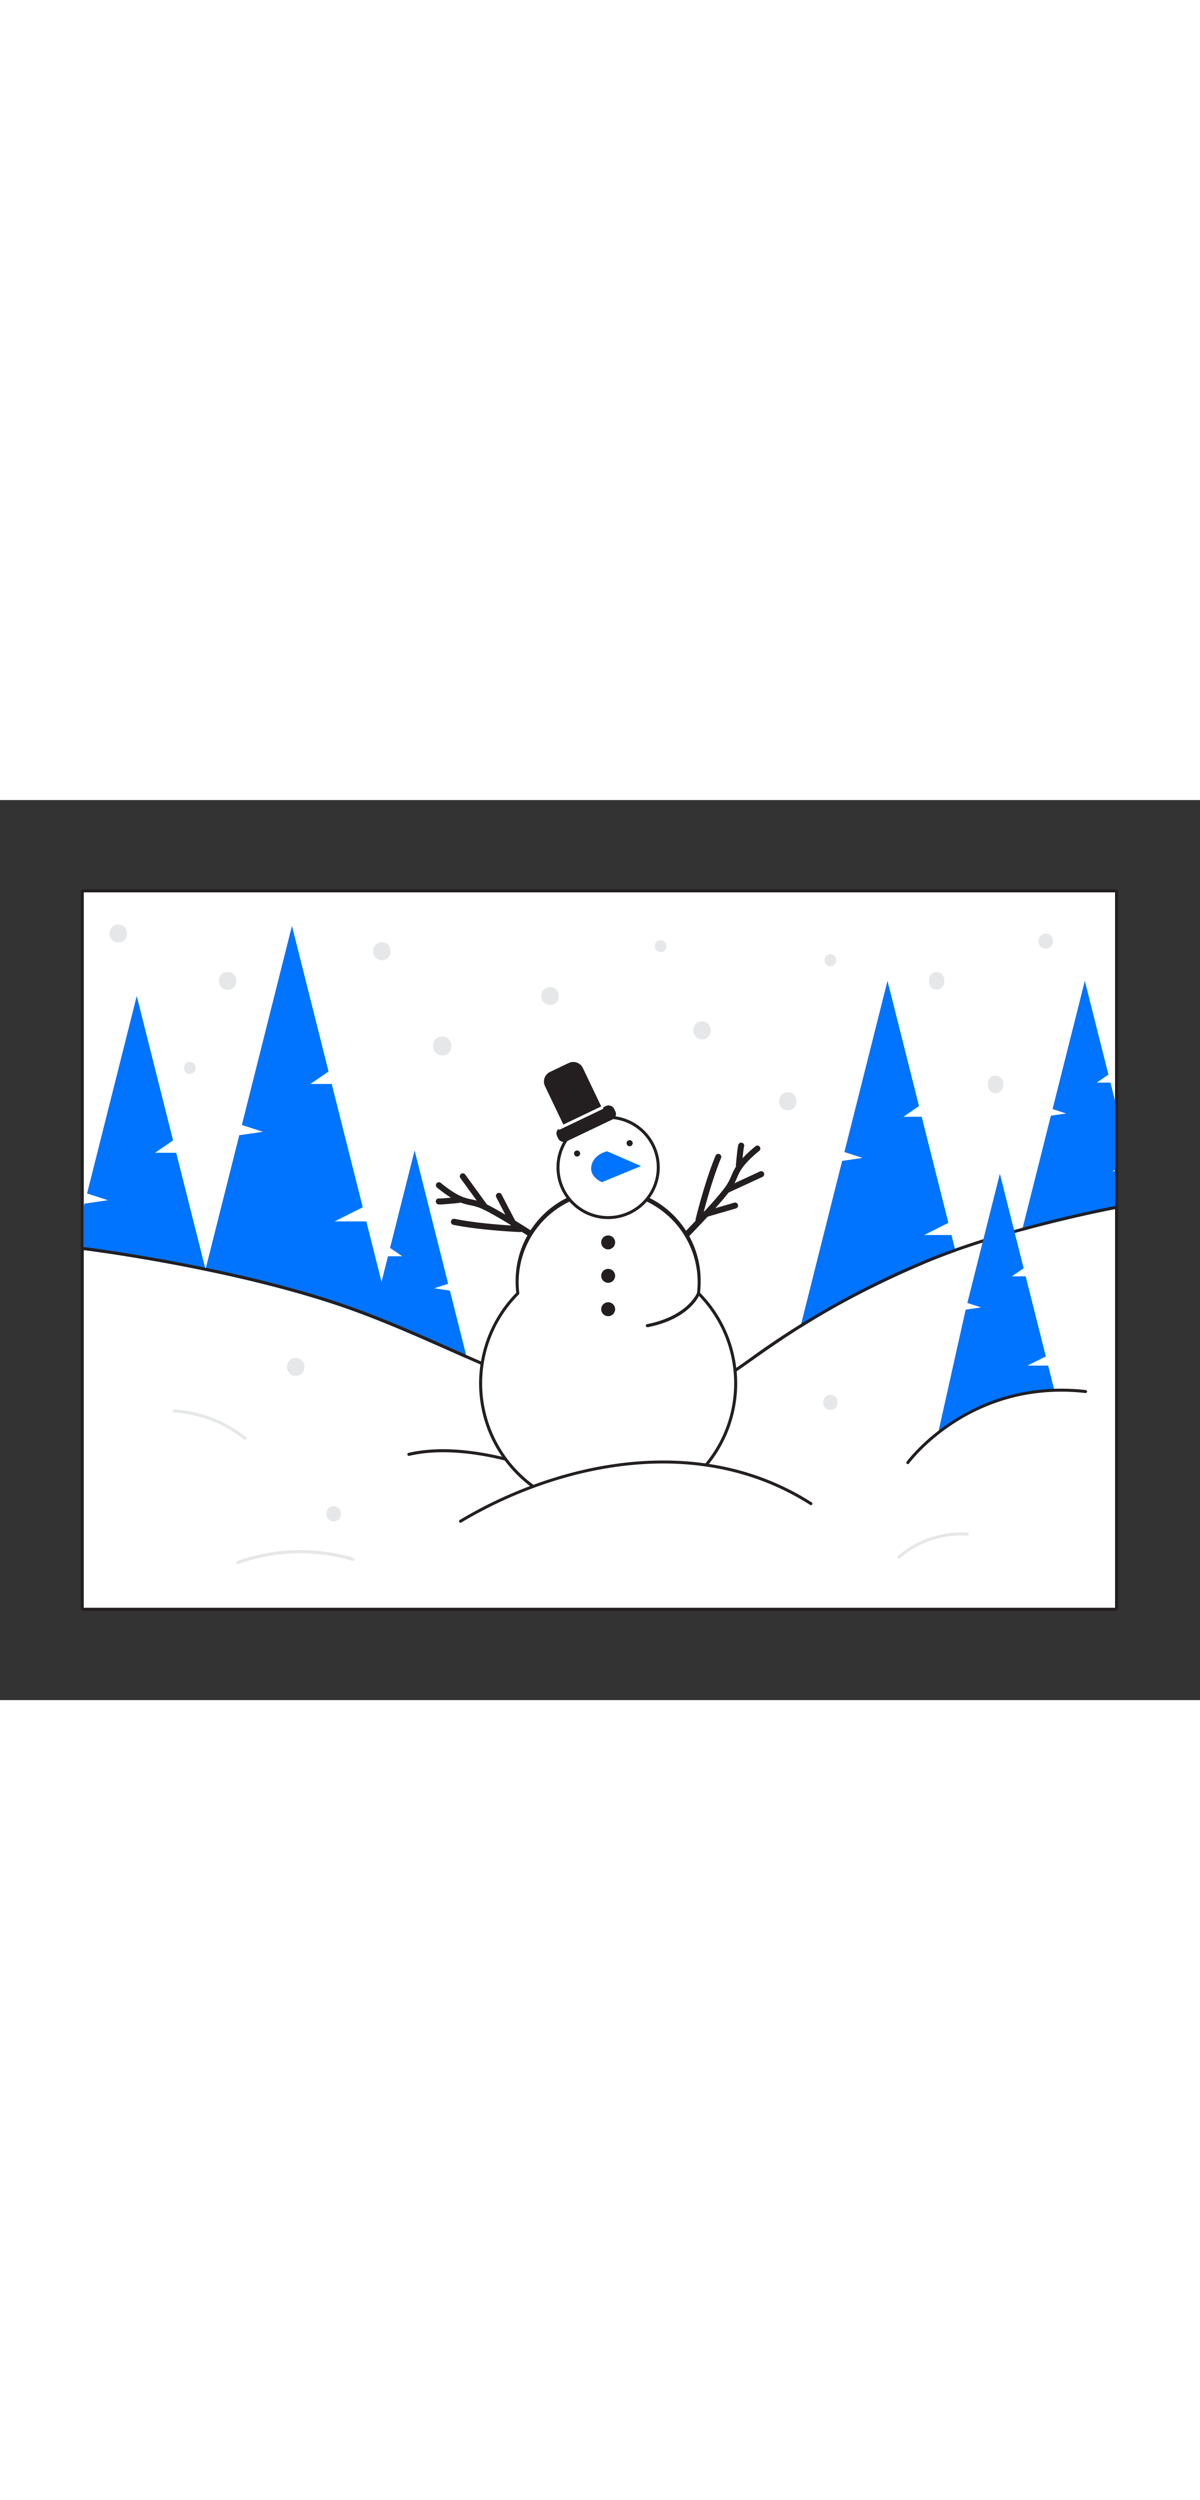
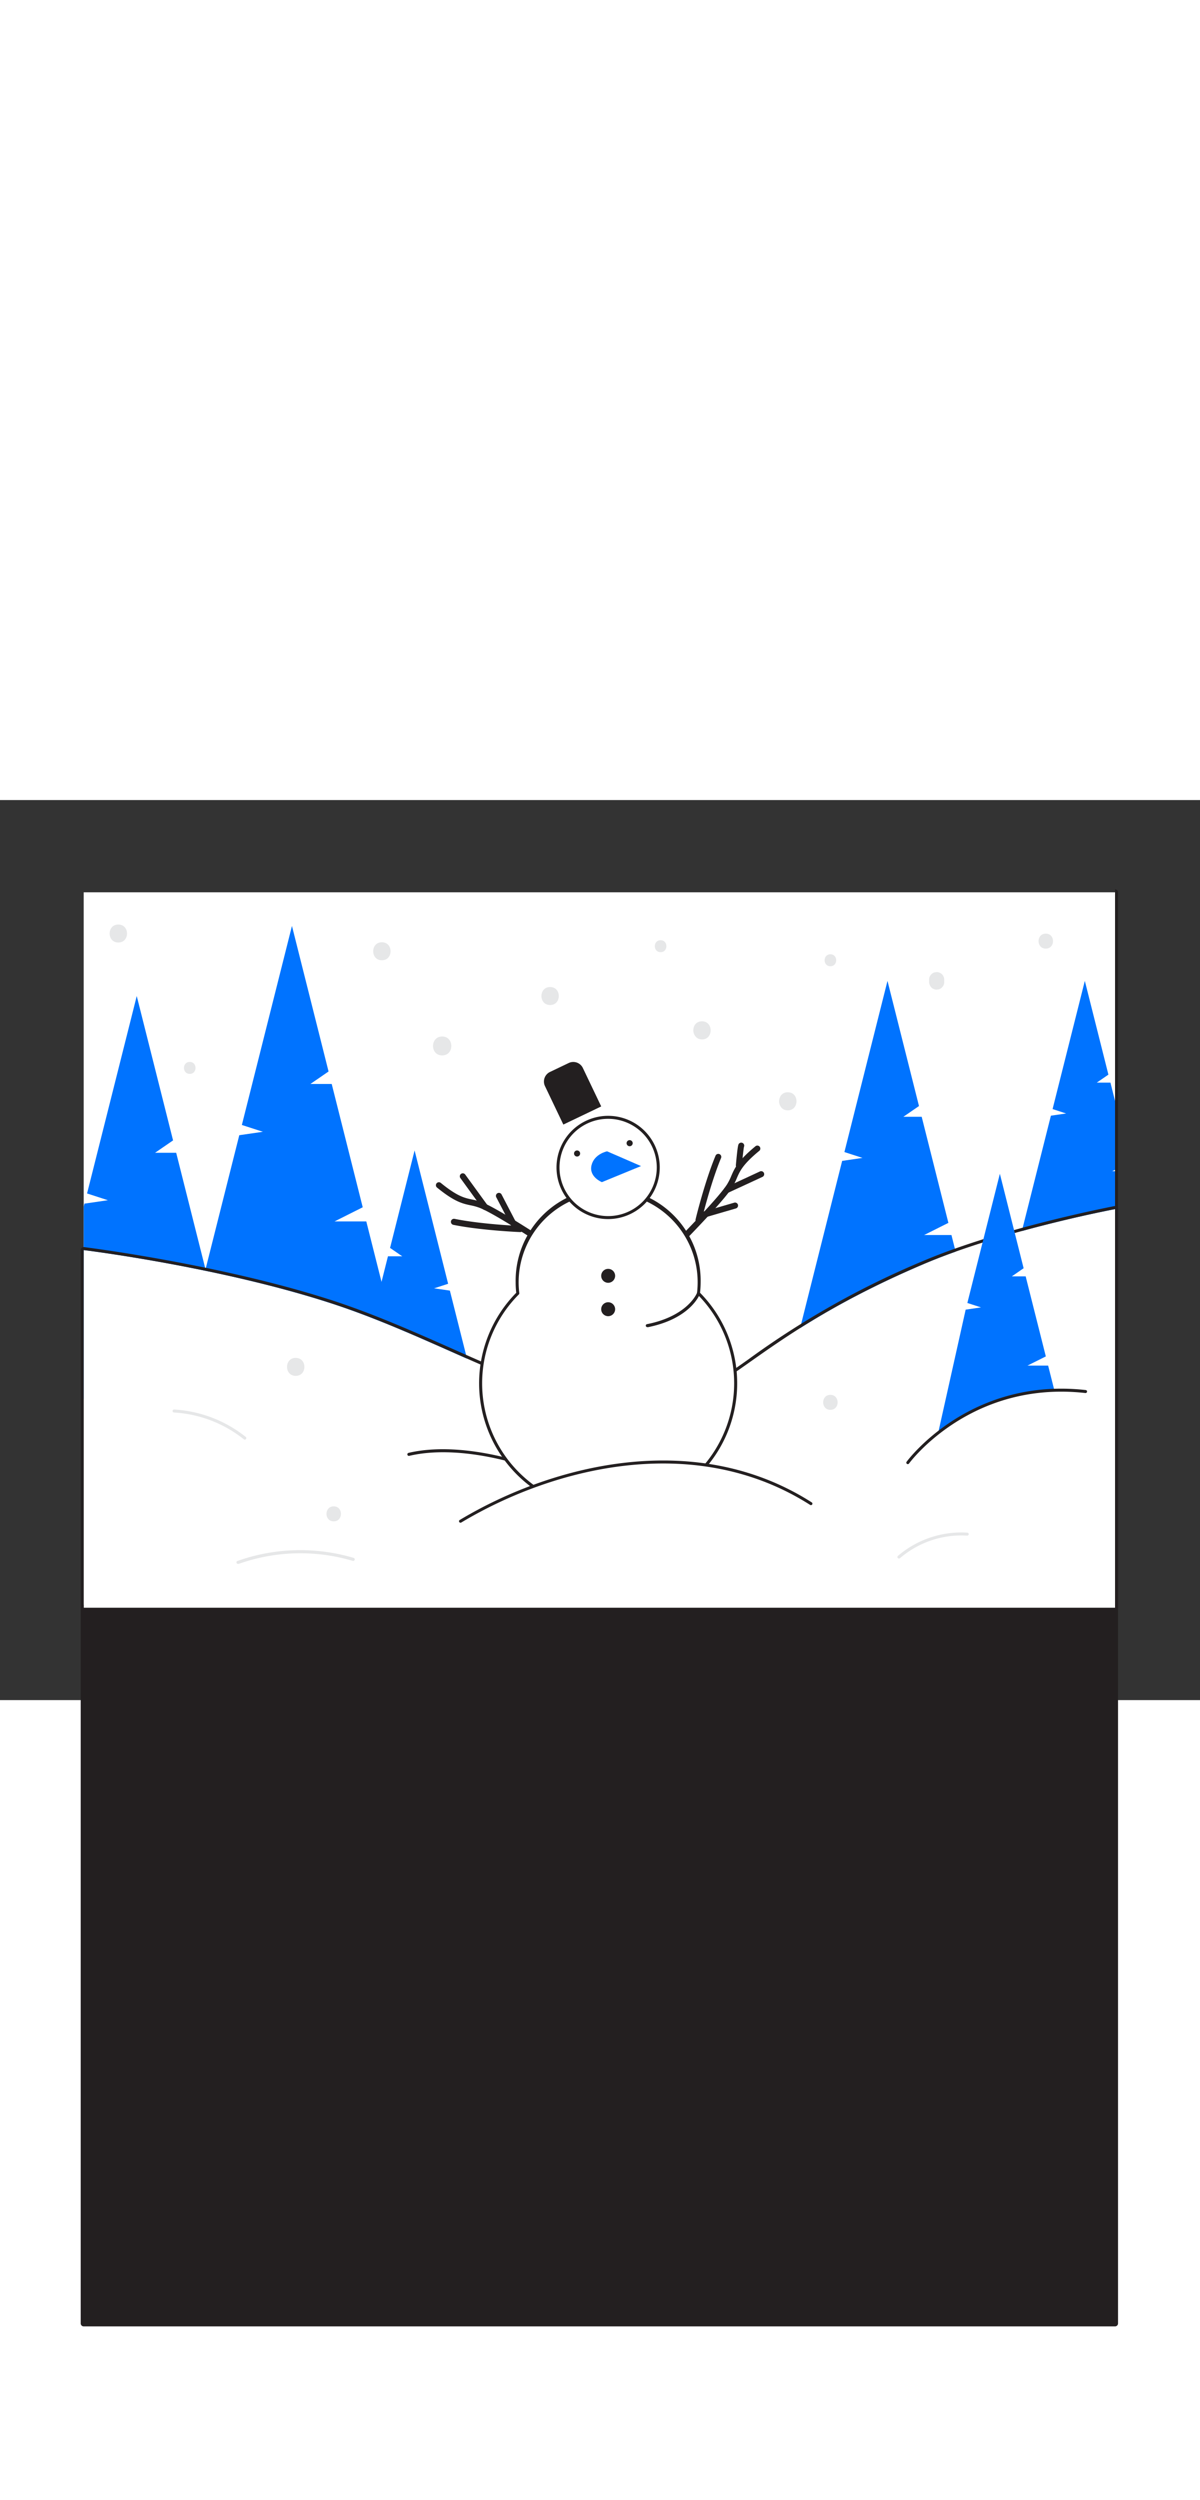
<svg xmlns="http://www.w3.org/2000/svg" viewBox="0 0 400 300" data-imageid="snow-flatline" imageName="Snow" class="illustrations_image" style="width: 144px;">
  <rect x="0" y="0" width="400" height="300" fill="#333333" stroke="none" />
  <g id="_254_snow_flatline" data-name="#254_snow_flatline">
    <rect x="27.9" y="30.75" width="343.78" height="238.5" fill="#fff" />
-     <path d="M371.68,30.75v238.5H27.9V30.75H371.68m0-1H27.9a1,1,0,0,0-1,1v238.5a1,1,0,0,0,1,1H371.68a1,1,0,0,0,1-1V30.75a1,1,0,0,0-1-1Z" fill="#231f20" />
+     <path d="M371.68,30.75v238.5H27.9H371.68m0-1H27.9a1,1,0,0,0-1,1v238.5a1,1,0,0,0,1,1H371.68a1,1,0,0,0,1-1V30.75a1,1,0,0,0-1-1Z" fill="#231f20" />
    <polygon points="371.68 123.25 370.75 123.71 371.68 123.71 371.68 147.44 339.67 147.44 350.3 105.2 355.38 104.47 350.86 103 361.61 60.27 369.47 91.52 365.58 94.19 370.15 94.19 371.68 100.28 371.68 123.25" fill="#0073ff" class="target-color" />
    <polygon points="131.38 177.29 63.25 177.29 79.76 111.71 87.63 110.57 80.62 108.3 97.32 41.96 109.52 90.47 103.47 94.63 110.57 94.63 120.91 135.73 111.51 140.45 122.1 140.45 131.38 177.29" fill="#0073ff" class="target-color" />
    <polygon points="325.13 176.68 266.53 176.68 280.72 120.27 287.5 119.28 281.47 117.33 295.83 60.27 306.33 101.99 301.12 105.57 307.23 105.57 316.13 140.93 308.04 144.98 317.15 144.98 325.13 176.68" fill="#0073ff" class="target-color" />
    <polygon points="115.38 207.44 161.02 207.44 149.96 163.51 144.69 162.75 149.38 161.23 138.2 116.79 130.02 149.28 134.08 152.07 129.32 152.07 122.39 179.6 128.69 182.76 121.6 182.76 115.38 207.44" fill="#0073ff" class="target-color" />
    <polygon points="79.37 199.57 27.9 199.57 27.9 135.55 28.16 134.52 35.97 133.38 29.02 131.13 45.58 65.32 57.69 113.44 51.68 117.57 58.73 117.57 68.99 158.34 59.66 163.02 70.17 163.02 79.37 199.57" fill="#0073ff" class="target-color" />
    <path d="M371.68,269.25V136.35s-37.23,7-63.63,18.25c-60.86,25.86-66,47.79-94.85,48.51s-64.26-22.65-102-35.08S27.9,150,27.9,150V269.25Z" fill="#fff" />
    <path d="M371.68,136.35v132.9H27.9V150s45.64,5.61,83.34,18c37.13,12.24,72.06,35.1,100.65,35.1l1.31,0c28.82-.72,34-22.65,94.85-48.51,26.4-11.22,63.63-18.25,63.63-18.25m0,132.9h0m0,0v0m0-133.9-.18,0c-.38.07-37.65,7.18-63.84,18.31a284.88,284.88,0,0,0-58.31,32.86c-13,9.16-21.57,15.21-36.17,15.57l-1.29,0c-17.89,0-38.59-9.19-60.5-18.92-12.87-5.71-26.18-11.62-39.84-16.13C74.19,154.77,28.48,149.06,28,149H27.9a1,1,0,0,0-.66.25,1,1,0,0,0-.34.75V269.25a1,1,0,0,0,1,1H371.45a.85.85,0,0,0,.23,0,1,1,0,0,0,1-.93s0-.07,0-.1,0-.05,0-.07V136.35a1,1,0,0,0-1-1Zm0,134.9h0Zm0,0h0Z" fill="#231f20" />
    <path d="M196.32,231a.44.44,0,0,1-.24-.07C180,222,154.41,214.35,136.41,218.59a.5.5,0,0,1-.23-1c18.26-4.29,44.1,3.45,60.38,12.45a.5.5,0,0,1-.24.94Z" fill="#231f20" />
    <path d="M183.36,149.79a.93.93,0,0,1-.46-.12c-.15-.08-.57-.35-1.89-1.2-4.55-2.95-16.63-10.79-21.11-12.54a18.05,18.05,0,0,0-3-.84c-2.65-.56-5.39-1.15-11.23-5.93a1,1,0,0,1-.14-1.41,1,1,0,0,1,1.4-.14c5.48,4.47,7.86,5,10.39,5.53a19,19,0,0,1,3.34.93c4.67,1.82,16.87,9.74,21.47,12.72,1,.63,1.6,1,1.75,1.12a1,1,0,0,1-.49,1.88Z" fill="#231f20" />
    <path d="M173.33,144h0c-.13,0-13-.54-22.21-2.41a1,1,0,0,1,.41-2c9,1.84,21.75,2.37,21.88,2.38a1,1,0,0,1,1,1A1,1,0,0,1,173.33,144Z" fill="#231f20" />
    <path d="M161.69,136.63a1,1,0,0,1-.81-.41L153.46,126a1,1,0,0,1,.22-1.4,1,1,0,0,1,1.4.23l7.42,10.21a1,1,0,0,1-.81,1.58Z" fill="#231f20" />
    <path d="M171.08,142.11a1,1,0,0,1-.88-.54l-4.78-9.18a1,1,0,0,1,.43-1.35,1,1,0,0,1,1.34.42l4.78,9.19a1,1,0,0,1-.43,1.34A.93.93,0,0,1,171.08,142.11Z" fill="#231f20" />
-     <path d="M146.67,134.8c-.67,0-.8-.08-.95-.18a1,1,0,0,1-.28-1.39,1,1,0,0,1,1.06-.42c.59,0,3.61-.24,6.27-.52a1,1,0,0,1,.21,2C149.23,134.67,147.51,134.8,146.67,134.8Z" fill="#231f20" />
    <path d="M225.16,149.66a1,1,0,0,1-.77-1.63c.11-.13.46-.49,1.55-1.62,3.77-3.89,13.8-14.22,16.38-18.27a18.1,18.1,0,0,0,1.42-2.81c1.07-2.49,2.18-5.06,8-9.87A1,1,0,1,1,253,117c-5.45,4.5-6.41,6.74-7.43,9.12a21,21,0,0,1-1.57,3.09c-2.69,4.23-12.82,14.67-16.63,18.6-.81.83-1.34,1.37-1.45,1.5A1,1,0,0,1,225.16,149.66Z" fill="#231f20" />
    <path d="M232.84,141a1,1,0,0,1-.24,0,1,1,0,0,1-.74-1.21c0-.12,3.06-12.67,6.68-21.31a1,1,0,0,1,1.84.77c-3.55,8.49-6.54,20.89-6.57,21A1,1,0,0,1,232.84,141Z" fill="#231f20" />
    <path d="M242.27,131a1,1,0,0,1-.42-1.9l11.46-5.31a1,1,0,0,1,.84,1.82l-11.46,5.3A1,1,0,0,1,242.27,131Z" fill="#231f20" />
    <path d="M235.08,139.1a1,1,0,0,1-.28-2l9.94-2.9a1,1,0,0,1,.56,1.92l-9.94,2.9A.9.9,0,0,1,235.08,139.1Z" fill="#231f20" />
    <path d="M246.28,122.76h-.09a1,1,0,0,1-.9-1.09c.62-6.73.78-6.89,1.08-7.19a1,1,0,0,1,1.41,0,1,1,0,0,1,.21,1.12c-.14.59-.47,3.6-.71,6.26A1,1,0,0,1,246.28,122.76Z" fill="#231f20" />
    <path d="M232.82,164.41a29.48,29.48,0,0,0,.23-3.66,30.34,30.34,0,1,0-60.67,0,29.48,29.48,0,0,0,.23,3.66,42.51,42.51,0,1,0,60.21,0Z" fill="#fff" />
    <path d="M202.71,237.42a43,43,0,0,1-30.63-73.19,30,30,0,0,1-.2-3.48,30.84,30.84,0,1,1,61.67,0,32.22,32.22,0,0,1-.2,3.48,43,43,0,0,1-30.64,73.19Zm0-106.51a29.86,29.86,0,0,0-29.83,29.84,30.2,30.2,0,0,0,.22,3.6.5.5,0,0,1-.14.42,42,42,0,1,0,59.51,0,.5.5,0,0,1-.14-.42,29.82,29.82,0,0,0-29.62-33.44Z" fill="#231f20" />
    <circle cx="202.72" cy="122.46" r="16.71" fill="#fff" />
    <path d="M202.71,139.67a17.21,17.21,0,1,1,17.21-17.21A17.23,17.23,0,0,1,202.71,139.67Zm0-33.42a16.21,16.21,0,1,0,16.21,16.21A16.22,16.22,0,0,0,202.71,106.25Z" fill="#231f20" />
    <path d="M232.82,164.41s-2.95,8-17,10.77" fill="#fff" />
    <path d="M215.81,175.68a.5.5,0,0,1-.1-1c13.63-2.72,16.62-10.37,16.64-10.45A.5.5,0,0,1,233,164a.49.49,0,0,1,.29.64c-.12.33-3.21,8.25-17.38,11.08Z" fill="#231f20" />
-     <circle cx="202.72" cy="147.44" r="2.33" fill="#231f20" />
    <circle cx="202.72" cy="158.58" r="2.33" fill="#231f20" />
    <circle cx="202.72" cy="169.71" r="2.33" fill="#231f20" />
-     <rect x="184.86" y="105.4" width="21.09" height="4.98" rx="1.98" transform="translate(-27.42 94.74) rotate(-25.53)" fill="#231f20" />
    <path d="M186.94,88.26h6.91a3.54,3.54,0,0,1,3.54,3.54v14.74a0,0,0,0,1,0,0h-14a0,0,0,0,1,0,0V91.8A3.54,3.54,0,0,1,186.94,88.26Z" transform="translate(-23.39 91.55) rotate(-25.53)" fill="#231f20" />
    <path d="M200.63,127.36s-4.36-1.74-3.47-5.58,5.2-4.7,5.2-4.7L213.68,122Z" fill="#0073ff" class="target-color" />
    <circle cx="192.36" cy="117.81" r="1.02" fill="#231f20" />
    <circle cx="209.88" cy="114.37" r="1.02" fill="#231f20" />
    <path d="M186.6,109.83a.5.5,0,0,1-.21-1l14-6.7a.5.5,0,1,1,.43.9l-14,6.7A.42.42,0,0,1,186.6,109.83Z" fill="#fff" />
    <path d="M153.51,240.37c34.91-20.89,80.88-28.79,116.82-5.84" fill="#fff" />
    <path d="M153.51,240.87a.49.49,0,0,1-.25-.92c31.56-18.89,79-30.35,117.34-5.84a.5.5,0,0,1-.54.84c-38-24.26-85-12.88-116.29,5.85A.48.48,0,0,1,153.51,240.87Z" fill="#231f20" />
    <path d="M81.59,213.18a.45.45,0,0,1-.31-.11A41.17,41.17,0,0,0,58,204.14a.5.5,0,0,1,.05-1,42.18,42.18,0,0,1,23.88,9.15.49.49,0,0,1,.07.7A.48.48,0,0,1,81.59,213.18Z" fill="#e6e7e8" />
    <path d="M312.23,213.14l9.66-43.29,5.11-.75-4.55-1.47,10.84-43.07,7.92,31.49-3.93,2.71h4.61l6.72,26.68-6.11,3.06h6.88l2.07,8.22S321,208.8,312.23,213.14Z" fill="#0073ff" class="target-color" />
    <path d="M302.61,220.85s20.21-28.08,59.24-23.7" fill="#fff" />
    <path d="M302.61,221.35a.53.53,0,0,1-.3-.09.51.51,0,0,1-.11-.7c.2-.28,20.83-28.27,59.71-23.91a.5.5,0,0,1,.44.55.51.51,0,0,1-.55.45c-38.28-4.31-58.59,23.21-58.79,23.49A.49.49,0,0,1,302.61,221.35Z" fill="#231f20" />
    <path d="M299.63,252.81a.52.52,0,0,1-.38-.17.51.51,0,0,1,.06-.71,32.49,32.49,0,0,1,23.13-7.75.5.5,0,0,1,.47.53.51.51,0,0,1-.53.47A31.42,31.42,0,0,0,300,252.69.52.52,0,0,1,299.63,252.81Z" fill="#e6e7e8" />
    <path d="M220.2,46.71c-2.57,0-2.58,4,0,4S222.78,46.71,220.2,46.71Z" fill="#e6e7e8" />
    <path d="M147.39,78.81c-4.06,0-4.07,6.31,0,6.31S151.46,78.81,147.39,78.81Z" fill="#e6e7e8" />
    <path d="M63.25,87.28c-2.57,0-2.57,4,0,4S65.83,87.28,63.25,87.28Z" fill="#e6e7e8" />
    <path d="M183.37,62.32c-3.86,0-3.87,6,0,6S187.23,62.32,183.37,62.32Z" fill="#e6e7e8" />
    <path d="M234,73.75a2.78,2.78,0,0,0-2.18.93,2.94,2.94,0,0,0-.54,1,3.21,3.21,0,0,0,1,3.55,2.66,2.66,0,0,0,1.09.49,3.55,3.55,0,0,0,.68.07C237.84,79.75,237.84,73.75,234,73.75Z" fill="#e6e7e8" />
    <path d="M262.6,97.4a2.76,2.76,0,0,0-2.17.93,3,3,0,0,0-.54,1,3.18,3.18,0,0,0,.95,3.54,2.68,2.68,0,0,0,1.08.49,3.73,3.73,0,0,0,.68.07C266.46,103.4,266.47,97.4,262.6,97.4Z" fill="#e6e7e8" />
-     <path d="M334.13,93.35a2,2,0,0,0-.52-.81,2.83,2.83,0,0,0-1.77-.73l-.66.09a2.53,2.53,0,0,0-1.11.64l-.39.51a2.53,2.53,0,0,0-.34,1.26v.85a1.88,1.88,0,0,0,.22,1,1.83,1.83,0,0,0,.51.8,1.85,1.85,0,0,0,.81.52,1.88,1.88,0,0,0,1,.22l.67-.09a2.52,2.52,0,0,0,1.1-.65l.39-.5a2.43,2.43,0,0,0,.34-1.26v-.85A1.88,1.88,0,0,0,334.13,93.35Z" fill="#e6e7e8" />
    <path d="M314.52,58.88a1.85,1.85,0,0,0-.52-.8,1.82,1.82,0,0,0-.8-.52,1.8,1.8,0,0,0-1-.21l-.66.09a2.36,2.36,0,0,0-1.1.64l-.4.5a2.54,2.54,0,0,0-.34,1.27v.84a2.83,2.83,0,0,0,.74,1.77,2,2,0,0,0,.8.52,2,2,0,0,0,1,.21l.67-.09a2.5,2.5,0,0,0,1.1-.64l.39-.51a2.43,2.43,0,0,0,.34-1.26v-.84A1.89,1.89,0,0,0,314.52,58.88Z" fill="#e6e7e8" />
    <path d="M348.59,44.52c-3.21,0-3.22,5,0,5S351.82,44.52,348.59,44.52Z" fill="#e6e7e8" />
    <path d="M127.29,47.4c-3.86,0-3.87,6,0,6S131.16,47.4,127.29,47.4Z" fill="#e6e7e8" />
    <path d="M39.44,41.49c-3.86,0-3.87,6,0,6S43.31,41.49,39.44,41.49Z" fill="#e6e7e8" />
-     <path d="M75.88,57.27c-3.86,0-3.87,6,0,6S79.75,57.27,75.88,57.27Z" fill="#e6e7e8" />
    <path d="M276.8,51.4c-2.58,0-2.58,4,0,4S279.37,51.4,276.8,51.4Z" fill="#e6e7e8" />
    <path d="M98.57,185.93c-3.86,0-3.87,6,0,6S102.44,185.93,98.57,185.93Z" fill="#e6e7e8" />
    <path d="M111.24,235.42c-3.22,0-3.22,5,0,5S114.46,235.42,111.24,235.42Z" fill="#e6e7e8" />
    <path d="M276.8,198.25c-3.22,0-3.23,5,0,5S280,198.25,276.8,198.25Z" fill="#e6e7e8" />
    <path d="M79.41,254.59a.5.5,0,0,1-.17-1,62.58,62.58,0,0,1,38.63-1,.5.5,0,1,1-.29,1,61.54,61.54,0,0,0-38,1A.51.51,0,0,1,79.41,254.59Z" fill="#e6e7e8" />
  </g>
</svg>